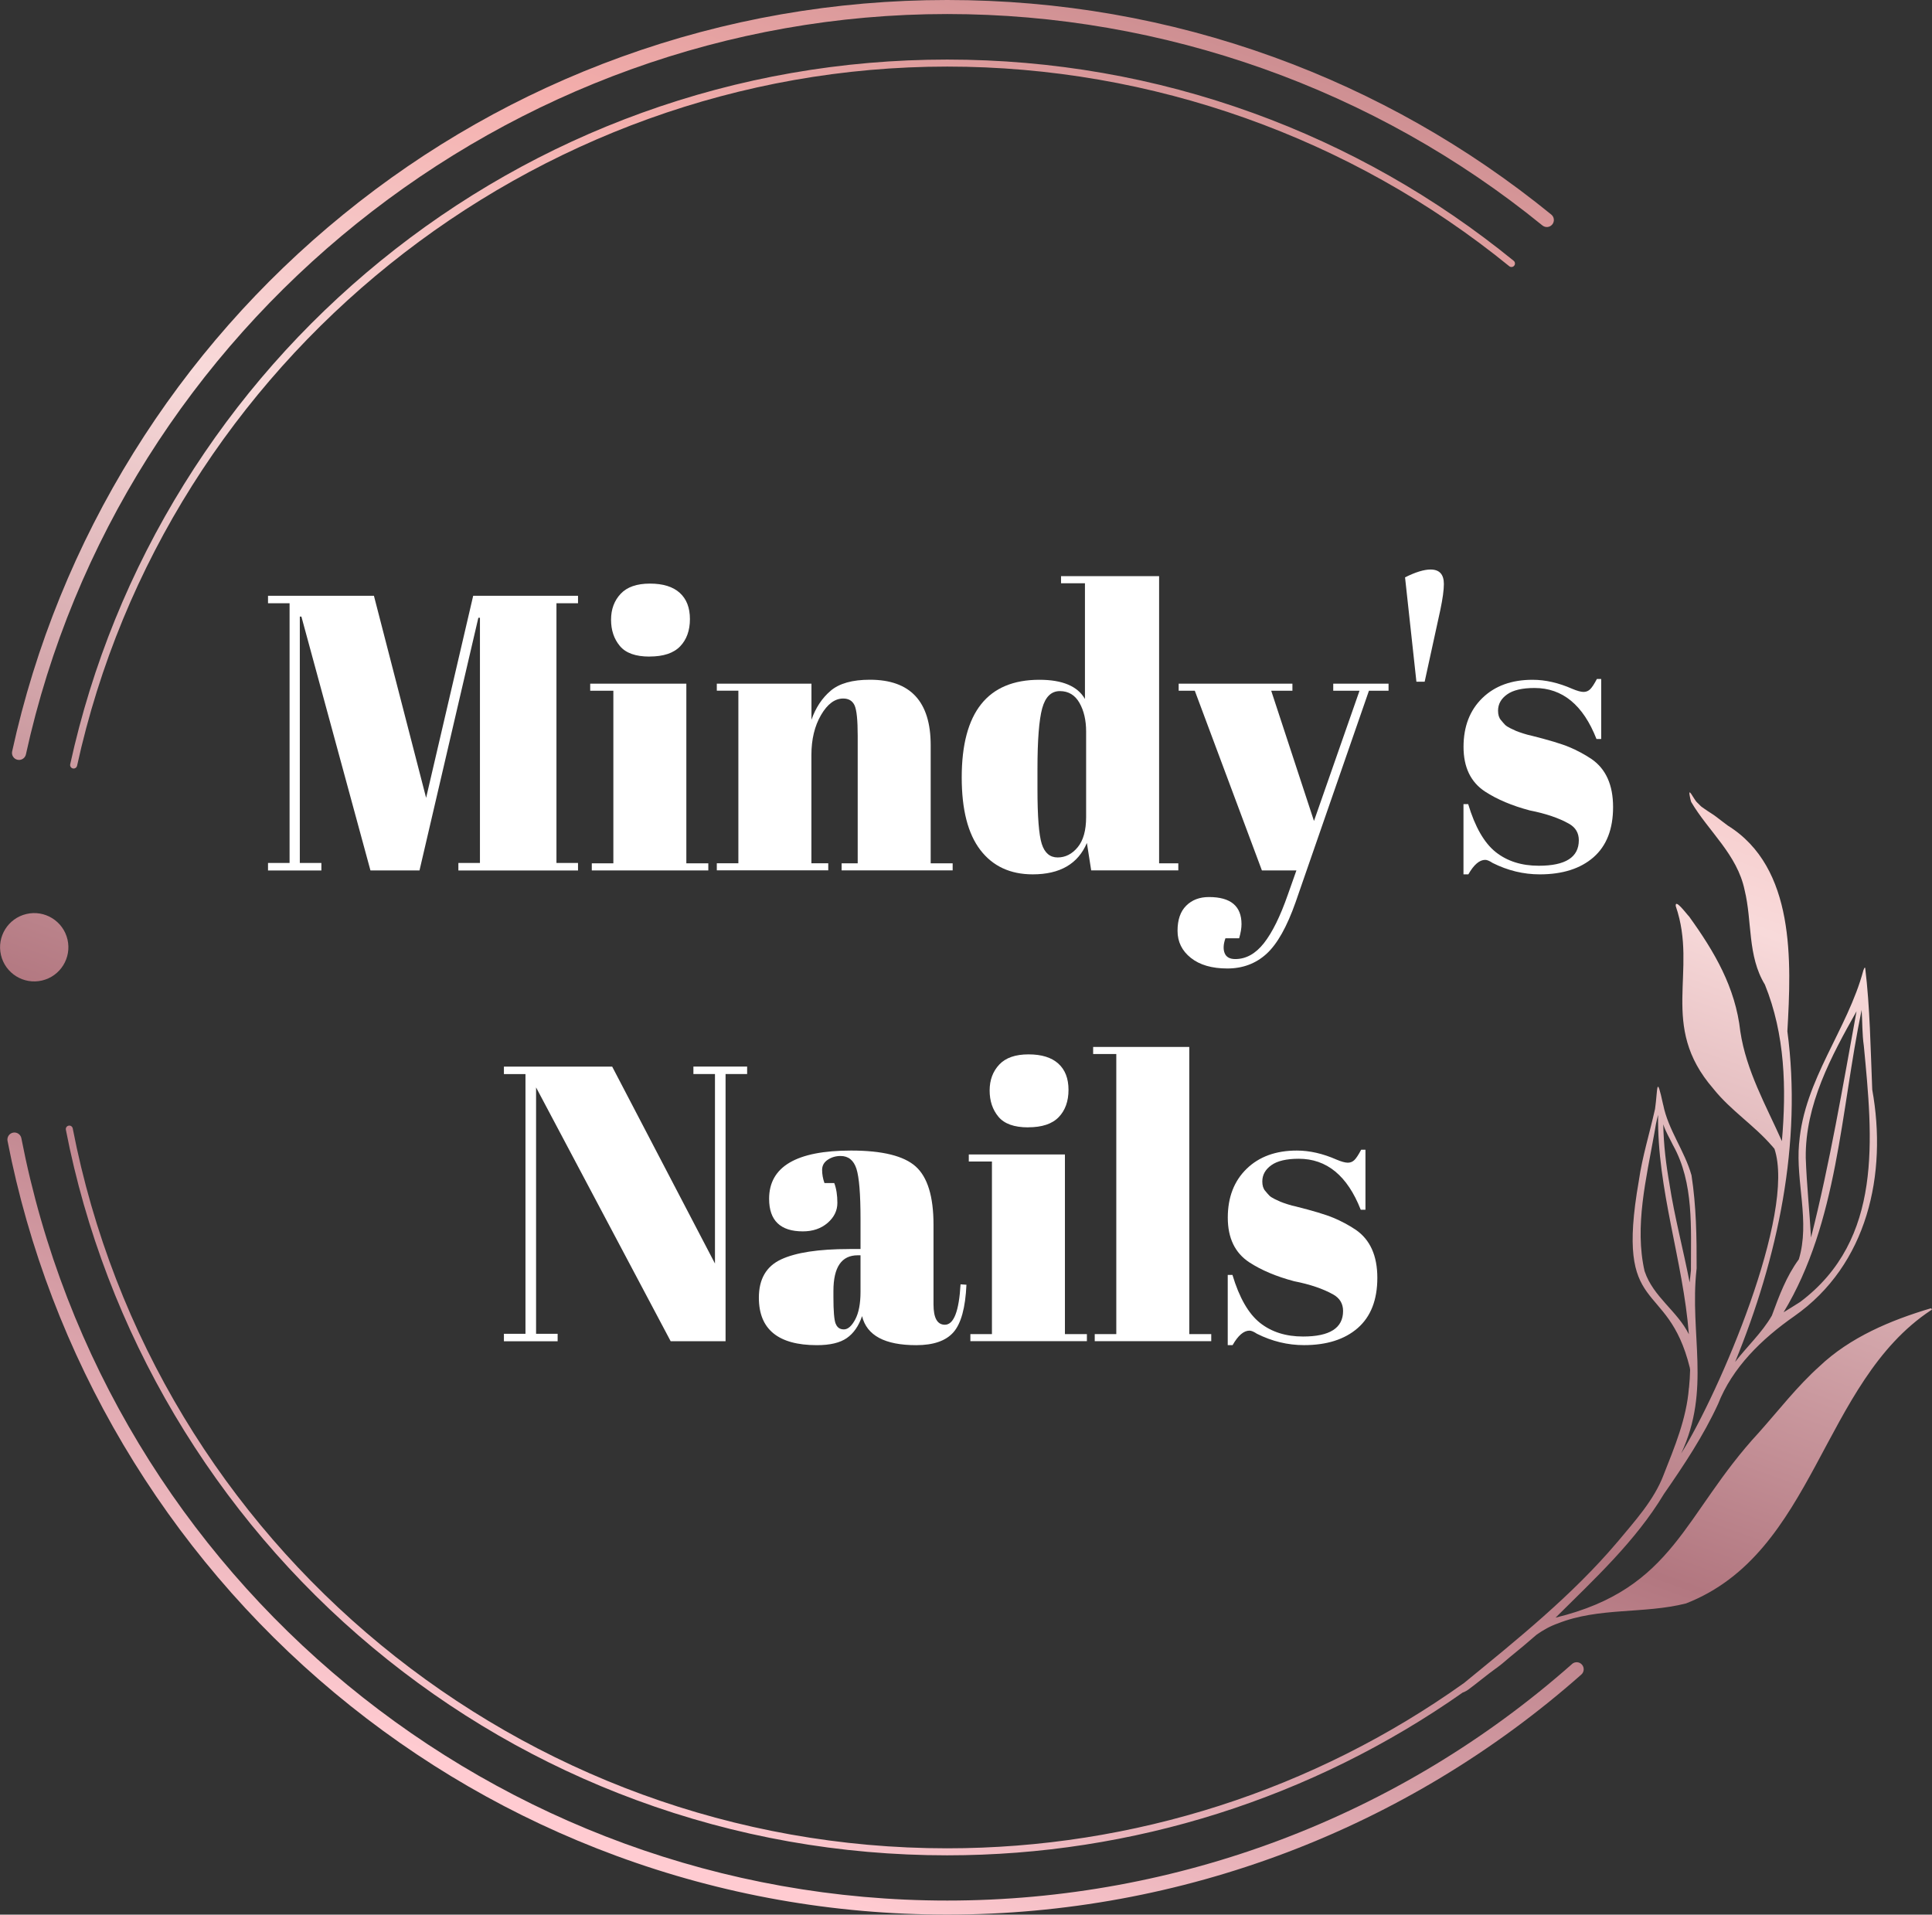
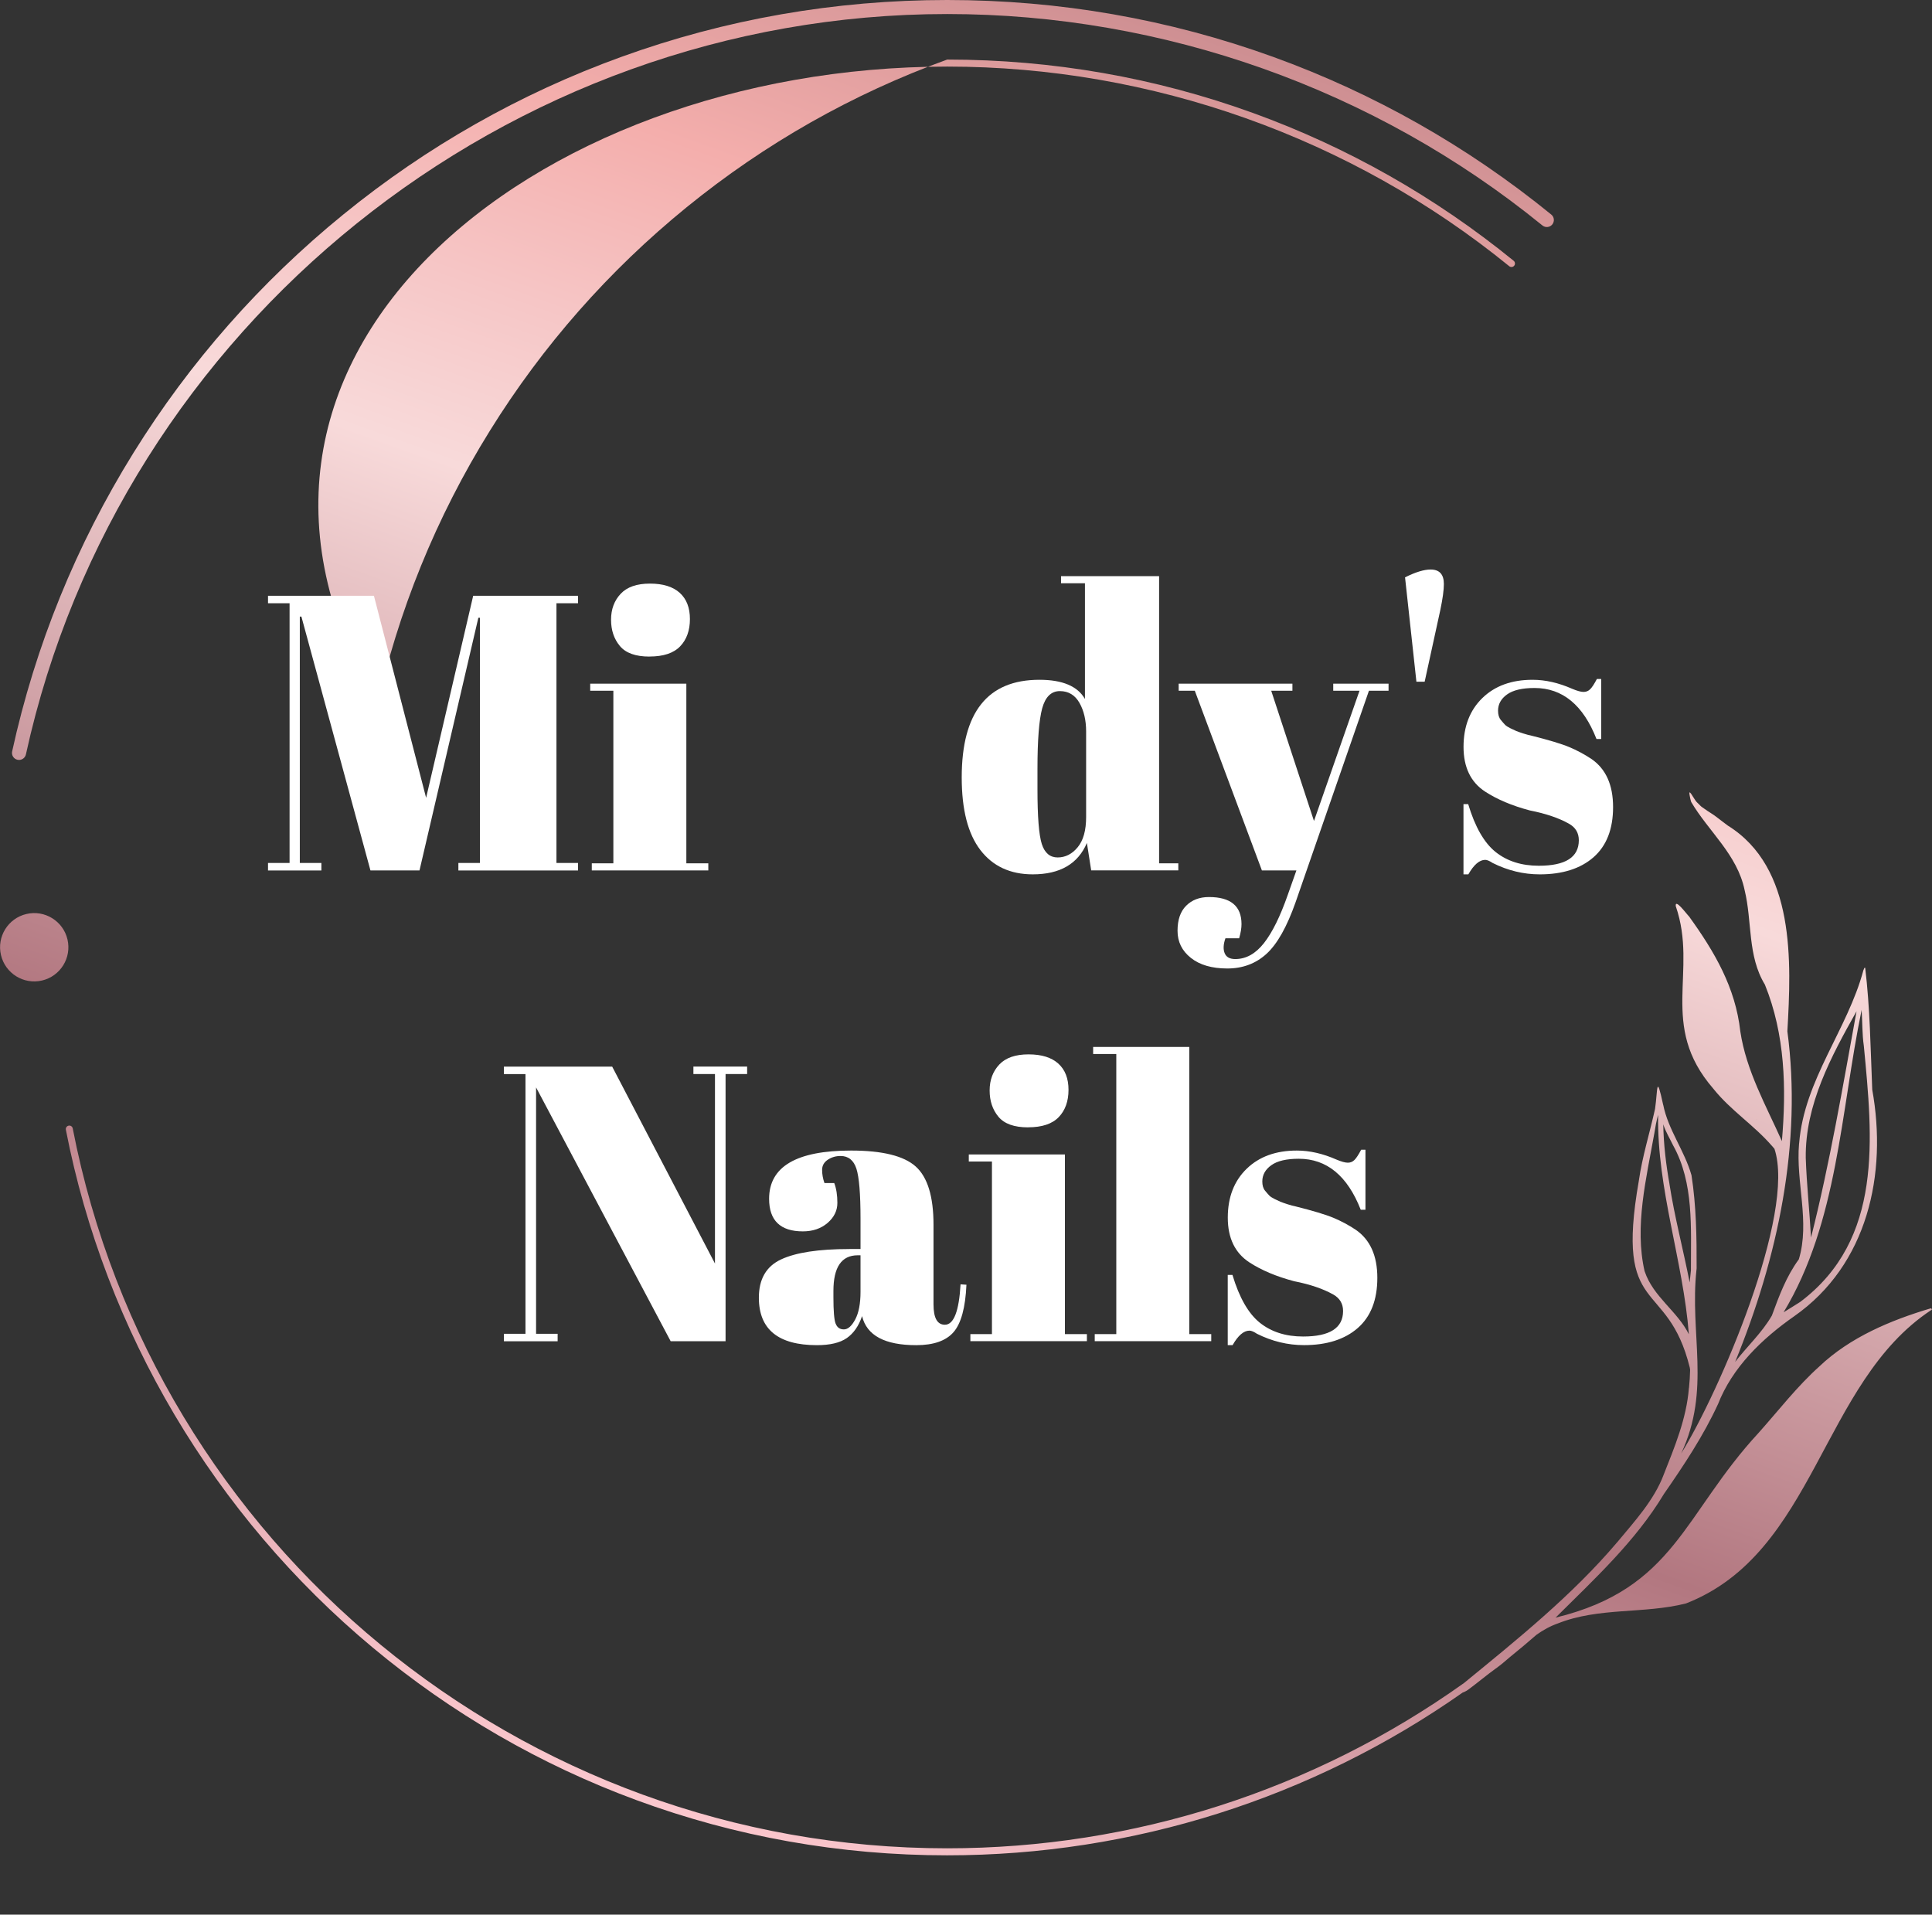
<svg xmlns="http://www.w3.org/2000/svg" xmlns:xlink="http://www.w3.org/1999/xlink" id="Layer_1" data-name="Layer 1" viewBox="0 0 377.23 373.84">
  <rect x="0" y="0" width="377.23" height="373.84" fill="#333333" stroke="none" />
  <defs>
    <style>
      .cls-1 {
        fill: url(#New_Gradient_Swatch_2_copy-5);
      }

      .cls-2 {
        fill: #fff;
      }

      .cls-3 {
        fill: url(#New_Gradient_Swatch_2_copy);
      }

      .cls-4 {
        fill: url(#New_Gradient_Swatch_2_copy-2);
      }

      .cls-5 {
        fill: url(#New_Gradient_Swatch_2_copy-4);
      }

      .cls-6 {
        fill: url(#New_Gradient_Swatch_2_copy-6);
      }

      .cls-7 {
        opacity: 1;
      }

      .cls-8 {
        fill: url(#New_Gradient_Swatch_2_copy-3);
      }

      .cls-9 {
        fill: url(#linear-gradient);
      }
    </style>
    <linearGradient id="New_Gradient_Swatch_2_copy" data-name="New Gradient Swatch 2 copy" x1="197.6" y1="-32.39" x2="65.91" y2="336.06" gradientUnits="userSpaceOnUse">
      <stop offset="0" stop-color="#bb7f85" />
      <stop offset=".11" stop-color="#dc9b9c" />
      <stop offset=".2" stop-color="#f4aeac" />
      <stop offset=".3" stop-color="#f6c6c6" />
      <stop offset=".39" stop-color="#f8dada" />
      <stop offset=".71" stop-color="#b27780" />
      <stop offset=".85" stop-color="#d79fa7" />
      <stop offset="1" stop-color="#ffcbd1" />
    </linearGradient>
    <linearGradient id="New_Gradient_Swatch_2_copy-2" data-name="New Gradient Swatch 2 copy" x1="257.29" y1="-11.06" x2="125.61" y2="357.39" xlink:href="#New_Gradient_Swatch_2_copy" />
    <linearGradient id="New_Gradient_Swatch_2_copy-3" data-name="New Gradient Swatch 2 copy" x1="201.03" y1="-31.17" x2="69.34" y2="337.28" xlink:href="#New_Gradient_Swatch_2_copy" />
    <linearGradient id="New_Gradient_Swatch_2_copy-4" data-name="New Gradient Swatch 2 copy" x1="97.18" y1="-68.28" x2="-34.51" y2="300.16" gradientTransform="translate(42.5 3.38) rotate(13.23)" xlink:href="#New_Gradient_Swatch_2_copy" />
    <linearGradient id="New_Gradient_Swatch_2_copy-5" data-name="New Gradient Swatch 2 copy" x1="408.07" y1="42.87" x2="276.4" y2="411.27" xlink:href="#New_Gradient_Swatch_2_copy" />
    <linearGradient id="linear-gradient" x1="281.02" y1="-2.58" x2="149.33" y2="365.87" gradientUnits="userSpaceOnUse">
      <stop offset="0" stop-color="#bb7f85" />
      <stop offset=".11" stop-color="#dc9b9c" />
      <stop offset=".2" stop-color="#f4aeac" />
      <stop offset=".3" stop-color="#f6c6c6" />
      <stop offset=".39" stop-color="#f8dada" />
      <stop offset=".71" stop-color="#b27780" />
      <stop offset=".85" stop-color="#d79fa7" />
      <stop offset="1" stop-color="#ffcbd1" />
    </linearGradient>
    <linearGradient id="New_Gradient_Swatch_2_copy-6" data-name="New Gradient Swatch 2 copy" x1="404.89" y1="41.64" x2="273.17" y2="410.18" xlink:href="#New_Gradient_Swatch_2_copy" />
  </defs>
  <g class="cls-7">
    <path class="cls-3" d="M3.42,148.35c.1,.02,.2,.03,.3,.03,.63,0,1.2-.44,1.34-1.08C23.41,63.54,99.07,2.74,184.95,2.74c42.24,0,83.51,14.66,116.21,41.28,.59,.48,1.45,.39,1.93-.2,.48-.59,.39-1.45-.2-1.93-16.31-13.28-34.57-23.64-54.26-30.77C228.25,3.74,206.83,0,184.95,0s-43.29,3.74-63.67,11.12c-19.69,7.13-37.95,17.48-54.26,30.77-16.17,13.17-29.95,28.81-40.94,46.5C14.88,106.42,6.9,126.04,2.37,146.72c-.16,.74,.31,1.47,1.05,1.63Z" />
-     <path class="cls-4" d="M306.94,324.91c-33.67,29.78-76.99,46.18-121.98,46.18-88,0-164.04-62.6-180.79-148.85-.14-.74-.87-1.23-1.61-1.09-.74,.14-1.23,.86-1.09,1.61,8.16,41.99,30.85,80.28,63.9,107.82,16.44,13.7,34.91,24.38,54.89,31.75,20.68,7.63,42.45,11.5,64.7,11.5,45.67,0,89.63-16.65,123.8-46.87,.57-.5,.62-1.37,.12-1.94-.5-.57-1.37-.62-1.94-.12Z" />
-     <path class="cls-8" d="M244.66,22.06c-19.11-6.92-39.2-10.43-59.72-10.43s-40.6,3.51-59.71,10.43c-18.47,6.69-35.59,16.4-50.89,28.85-15.17,12.35-28.09,27.02-38.39,43.61-10.51,16.9-17.99,35.31-22.24,54.7-.08,.37,.15,.74,.52,.82,.05,.01,.1,.02,.15,.02,.32,0,.6-.22,.67-.54C32.4,70.41,103.85,13,184.95,13c39.89,0,78.86,13.85,109.74,38.98,.29,.24,.73,.19,.96-.1,.24-.29,.19-.73-.1-.96-15.3-12.46-32.42-22.17-50.89-28.86Z" />
+     <path class="cls-8" d="M244.66,22.06c-19.11-6.92-39.2-10.43-59.72-10.43c-18.47,6.69-35.59,16.4-50.89,28.85-15.17,12.35-28.09,27.02-38.39,43.61-10.51,16.9-17.99,35.31-22.24,54.7-.08,.37,.15,.74,.52,.82,.05,.01,.1,.02,.15,.02,.32,0,.6-.22,.67-.54C32.4,70.41,103.85,13,184.95,13c39.89,0,78.86,13.85,109.74,38.98,.29,.24,.73,.19,.96-.1,.24-.29,.19-.73-.1-.96-15.3-12.46-32.42-22.17-50.89-28.86Z" />
    <circle class="cls-5" cx="6.67" cy="184.96" r="6.67" transform="translate(-42.14 6.43) rotate(-13.23)" />
-     <path class="cls-1" d="M315.73,301.14s.04-.04,.05-.06c0,0,.02-.02,.02-.03-.03,.03-.05,.06-.08,.09Z" />
    <path class="cls-9" d="M377.07,255.45s0,0,0,0c-.02,0-.05,0-.07,0,0,0,0,0,0,0-7.83,2.33-15.78,5.65-21.8,11.38,.03-.02,.05-.04,.08-.07-4.4,3.94-7.98,8.61-11.9,13-14.71,15.9-16.35,30.42-39.65,36.09,7.57-7.53,15.59-14.89,21.14-24.12-.01,.01-.02,.03-.03,.04,3.89-5.6,7.76-11.42,10.61-17.62,0,.03-.02,.05-.03,.08,2.81-7.24,8.61-12.83,14.89-17.22,14.37-10.05,18.22-27.79,15.25-44.26-.33-7.91-.43-16.03-1.38-23.8-.19-.03-.21,.18-.27,.32,0,0,0,0,0,0,0,.01-.01,.02-.01,.04,0,0,0-.01,0-.01-.03,.07-.06,.13-.09,.2,0-.01,.01-.02,.02-.04-3.11,11.62-11.54,21.35-12.54,33.74,0,0,0-.01,0-.02,0,.06-.01,.12-.02,.18,0-.01,0-.03,0-.04-.66,7.48,2.17,15.25-.04,22.56-2.48,3.4-3.83,7.1-5.27,11-1.94,3.36-4.82,5.99-7.17,9.04,8.32-20.31,13.13-42.71,10.19-64.63,0,.02,0,.04,.01,.07,.77-13.59,1.61-31.95-11.66-40.18,0,0,.01,0,.02,.01-.69-.49-1.34-1.03-2.02-1.53,.02,.02,.05,.03,.07,.05-.84-.68-1.8-1.2-2.68-1.84,0,0,.02,.01,.03,.02-.14-.09-.27-.19-.4-.28,.02,.02,.05,.04,.07,.05-.33-.2-.55-.5-.83-.76,.01,.01,.03,.03,.04,.04-.09-.09-.19-.18-.28-.27,.01,.01,.03,.02,.04,.04-.7-.61-2.02-3.73-1.34-.68,0,0,0-.02,0-.03,.01,.06,.03,.12,.04,.18,0,0,0,0,0,0,.03,.14,.07,.28,.12,.41,0,0,0,0,0,0,3.39,5.76,8.99,10.25,10.43,17.2,1.51,6.16,.52,12.81,3.96,18.46,3.95,9.75,4.21,20.2,3.32,30.56-3.12-7-6.96-13.72-8.12-21.42-.95-8.6-5.04-15.56-10-22.44-.4-.37-2.81-3.66-2.6-2.01,4.4,12.77-3.42,23.25,7.33,35.63,0,0,0,0,0,0,.03,.03,.06,.07,.08,.1,0,0,0,0,0,0,.01,.02,.03,.03,.04,.05-.01-.02-.03-.04-.04-.05,3.36,4.18,7.91,7.06,11.39,11.1-.04-.05-.08-.1-.12-.15,.19,.22,.38,.44,.57,.67-.02-.02-.03-.04-.05-.06,.04,.05,.08,.1,.12,.14-.02-.03-.04-.05-.06-.08,4.25,12.69-10.85,47.73-18.21,59.51,5.86-12.47,1.61-23.34,3-35.95,0,.01,0,.02,0,.04,0-.05,0-.09,.01-.14,0,0,0,.02,0,.03,0-.04,0-.08,.01-.13,.02-6.02-.07-12.21-1-18.17-1.35-4.8-4.56-8.87-5.53-13.79,0,.01,0,.03,0,.04-1.38-6.34-1.04-2.98-1.59,.8-1.03,4.66-2.48,9.26-3.16,13.99,0,0,0,0,0,0,0,.02,0,.05-.01,.07-4.7,26.86,5.59,18.74,9.96,36.46,.01,.11,.03,.21,.04,.32,0-.03,0-.06,0-.08,0,.07,.01,.13,.02,.2,0-.01,0-.02,0-.03-.02,1.14-.1,2.29-.21,3.43,0-.05,.01-.1,.02-.16,0,.08-.02,.17-.03,.25,0-.02,0-.04,0-.06,0,.05-.01,.1-.02,.15,0,0,0-.01,0-.02-.47,5.95-2.79,11.49-4.96,16.98,0-.02,.02-.05,.03-.07-1.88,4.97-5.67,9.08-9.04,13.14,0,0,.02-.02,.02-.03-.02,.02-.03,.04-.05,.06-8.8,10.38-19.52,18.98-29.9,27.48-29.33,20.92-64.55,32.28-100.94,32.28-83.1,0-154.9-59.11-170.72-140.56-.07-.37-.43-.62-.8-.54-.37,.07-.61,.43-.54,.8,7.65,39.37,28.93,75.28,59.92,101.11,15.42,12.85,32.73,22.87,51.48,29.78,19.4,7.16,39.81,10.78,60.67,10.78,36.24,0,71.34-11.18,100.69-31.8,.14-.03,.27-.08,.39-.16-.05,.02-.1,.05-.16,.07,.08-.04,.17-.07,.25-.11-.01,0-.03,.01-.04,.02,.23-.11,.44-.23,.64-.39-.02,.01-.03,.03-.05,.04,1.77-1.3,3.68-2.91,5.46-4.19-.03,.03-.06,.05-.09,.08,.99-.72,1.91-1.5,2.82-2.29,1.75-1.41,3.47-2.86,5.17-4.34,1.3-.92,2.7-1.71,4.28-2.25-.05,.02-.1,.03-.14,.05,8.04-3.2,16.8-1.83,25.04-3.91,25.31-9.87,26.37-43.1,47.88-57.28,0,0,0,0,0,0,.19-.01,.16-.32-.03-.29Zm-14.57-58.02c-2.7,14.77-5.21,29.64-8.89,44.2-.29-5.18-.85-10.35-1.03-15.53-.14-10.41,4.98-19.87,9.93-28.67Zm.99-.24c.16,2.34,.09,4.71,.43,7.03,1.71,17.94,3.84,37.76-12.42,49.98-1.09,.67-2.15,1.38-3.25,2.03,10.65-17.65,11.13-39.27,15.24-59.04Zm-20.47,21.4s-.08-.06-.12-.09c.05,.04,.1,.08,.16,.11,0,0,0,0,0,0,0,0,.02,.01,.02,.02-.02-.01-.03-.02-.05-.04Zm-19.99,2.58s0-.02,0-.03c0,.01,0,.03,0,.04,0,0,0,0,0,0Zm-1.91,27.07c-2.02-8.76,.33-18.16,1.88-26.89,0,0,0,.02,0,.02,.19-1.24,.42-2.49,.75-3.7-.22,14.57,4.88,28.44,6.01,42.86-2.24-4.54-6.96-7.3-8.63-12.29Zm8.79,2.16s0-.05,0-.07c0,.02,0,.04,0,.07-1.25-6.43-2.95-12.78-3.95-19.26,0,.05,.02,.1,.03,.15-.69-3.89-1.17-7.81-1.23-11.76,.45,1.45,1.28,2.76,1.93,4.13,0-.01-.01-.02-.02-.04,4.12,7.38,3.46,16.23,3.49,24.42-.08,.79-.18,1.58-.25,2.37Z" />
    <path class="cls-6" d="M331.29,247.51s0,.05,0,.08h0s0-.05,0-.08Z" />
  </g>
  <g>
    <path class="cls-2" d="M92.41,116.33h20.45v1.46h-4.21v50.71h4.21v1.46h-23.36v-1.46h4.21v-47.88h-.31l-11.49,49.33h-9.58l-13.48-49.56h-.31v48.11h4.21v1.46h-10.42v-1.46h4.21v-50.71h-4.21v-1.46h20.68l10.19,39.45,9.19-39.45Z" />
    <path class="cls-2" d="M115.24,133.49h18.77v35.08h4.29v1.38h-22.75v-1.38h4.21v-33.7h-4.52v-1.38Zm11.57-5.29c-2.71,0-4.63-.69-5.78-2.07s-1.72-3.09-1.72-5.13,.63-3.73,1.88-5.06c1.25-1.33,3.15-1.99,5.71-1.99s4.49,.6,5.82,1.8c1.33,1.2,1.99,2.91,1.99,5.13s-.64,4-1.91,5.32c-1.28,1.33-3.27,1.99-5.97,1.99Z" />
-     <path class="cls-2" d="M139.98,133.49h18.46v7.05c.82-2.35,2.07-4.24,3.75-5.67,1.68-1.43,4.24-2.15,7.66-2.15,7.91,0,11.87,4.26,11.87,12.79v23.06h4.29v1.38h-21.68v-1.38h3.14v-24.9c0-3.06-.2-5.04-.61-5.94-.41-.89-1.15-1.34-2.22-1.34-1.63,0-3.08,1.07-4.33,3.22-1.25,2.14-1.88,4.75-1.88,7.81v21.14h3.29v1.38h-21.76v-1.38h4.21v-33.7h-4.21v-1.38Z" />
    <path class="cls-2" d="M213.06,169.95l-.84-5.36c-1.74,4.09-5.26,6.13-10.57,6.13-4.39,0-7.8-1.58-10.23-4.75-2.43-3.17-3.64-7.89-3.64-14.17,0-12.72,5.06-19.07,15.17-19.07,4.49,0,7.46,1.25,8.89,3.75v-22.6h-4.67v-1.38h19.15v56.07h3.75v1.38h-17.01Zm-9.65-5.17c.56,1.76,1.6,2.64,3.1,2.64s2.81-.66,3.91-1.99c1.1-1.33,1.65-3.29,1.65-5.9v-16.7c0-2.19-.43-4.06-1.3-5.59-.87-1.53-2.15-2.3-3.83-2.3s-2.83,1.12-3.45,3.37c-.61,2.25-.92,6.18-.92,11.8v3.98c0,5.36,.28,8.92,.84,10.69Z" />
    <path class="cls-2" d="M230.14,134.87v-1.38h22.21v1.38h-4.14l8.35,25.43,8.89-25.43h-5.13v-1.38h10.8v1.38h-3.83l-14.32,41.29c-1.69,4.8-3.58,8.16-5.67,10.07-2.09,1.91-4.65,2.87-7.66,2.87s-5.39-.69-7.12-2.07c-1.74-1.38-2.6-3.14-2.6-5.29s.56-3.78,1.69-4.9c1.12-1.12,2.6-1.69,4.44-1.69,4.24,0,6.36,1.76,6.36,5.29,0,.77-.15,1.69-.46,2.76h-2.68c-.41,1.17-.46,2.15-.15,2.91,.31,.77,1,1.15,2.07,1.15,2.09,0,3.96-1.03,5.59-3.1,1.63-2.07,3.19-5.22,4.67-9.46l1.68-4.75h-6.74l-13.1-35.08h-3.14Z" />
    <path class="cls-2" d="M276.56,133.11l-2.22-20.38c2.04-1.02,3.7-1.53,4.98-1.53,1.74,0,2.6,.95,2.6,2.83,0,1.18-.23,2.86-.69,5.06l-3.06,14.02h-1.61Z" />
    <path class="cls-2" d="M285.75,170.72v-13.71h.92c1.33,4.44,3.12,7.56,5.36,9.35,2.25,1.79,5.06,2.68,8.43,2.68,5.21,0,7.81-1.66,7.81-4.98,0-1.43-.64-2.5-1.91-3.22-1.99-1.12-4.55-1.99-7.66-2.6-3.47-.92-6.38-2.15-8.73-3.68-2.81-1.84-4.21-4.75-4.21-8.73s1.23-7.16,3.68-9.54c2.45-2.38,5.72-3.56,9.8-3.56,2.5,0,5.08,.59,7.74,1.76,.97,.41,1.71,.61,2.22,.61s.94-.18,1.3-.54,.79-1.02,1.3-1.99h.84v11.72h-.92c-2.6-6.64-6.64-9.96-12.1-9.96-2.4,0-4.19,.42-5.36,1.26-1.18,.84-1.76,1.9-1.76,3.18,0,.77,.18,1.37,.54,1.8,.36,.44,.64,.75,.84,.96,.2,.2,.54,.42,1,.65,.46,.23,.84,.41,1.15,.54,.31,.13,.78,.29,1.42,.5,.64,.2,1.11,.33,1.42,.38,3.47,.87,5.98,1.62,7.51,2.26,1.53,.64,2.99,1.42,4.37,2.34,2.81,1.94,4.21,5.07,4.21,9.38s-1.28,7.58-3.83,9.81c-2.55,2.22-6.05,3.33-10.49,3.33-3.17,0-6.23-.74-9.19-2.22-.61-.41-1.1-.61-1.46-.61-1.12,0-2.22,.95-3.29,2.83h-.92Z" />
    <path class="cls-2" d="M141.67,209.71v52.17h-10.72l-26.28-49.56v48.11h4.21v1.46h-10.49v-1.46h4.21v-50.71h-4.21v-1.46h21.14l20.07,38.45v-37h-4.21v-1.46h10.49v1.46h-4.21Z" />
    <path class="cls-2" d="M165.8,243.87h2.22v-5.9c0-4.85-.27-8.11-.8-9.77-.54-1.66-1.57-2.49-3.1-2.49-.92,0-1.75,.24-2.49,.73-.74,.49-1.11,1.15-1.11,1.99s.15,1.7,.46,2.57h1.91c.41,1.07,.61,2.36,.61,3.87s-.64,2.81-1.91,3.91c-1.28,1.1-2.89,1.65-4.83,1.65-4.39,0-6.59-2.12-6.59-6.36,0-6.28,5.34-9.42,16.01-9.42,6.08,0,10.28,1.03,12.6,3.1,2.32,2.07,3.49,5.86,3.49,11.38v15.55c0,2.66,.74,3.98,2.22,3.98,1.74,0,2.76-2.63,3.06-7.89l1.15,.08c-.2,4.49-1.05,7.58-2.53,9.27-1.48,1.69-3.91,2.53-7.28,2.53-6.13,0-9.65-1.89-10.57-5.67-.66,1.94-1.66,3.37-2.99,4.29-1.33,.92-3.27,1.38-5.82,1.38-7.56,0-11.34-3.09-11.34-9.27,0-3.63,1.44-6.12,4.33-7.47,2.88-1.35,7.32-2.03,13.29-2.03Zm-2.64,14.55c.28,.77,.82,1.15,1.61,1.15s1.53-.65,2.22-1.95c.69-1.3,1.03-3.1,1.03-5.4v-7.12h-.54c-3.17,0-4.75,2.32-4.75,6.97v1.23c0,2.66,.14,4.37,.42,5.13Z" />
    <path class="cls-2" d="M189.16,225.41h18.77v35.08h4.29v1.38h-22.75v-1.38h4.21v-33.7h-4.52v-1.38Zm11.57-5.29c-2.71,0-4.63-.69-5.78-2.07s-1.72-3.09-1.72-5.13,.63-3.73,1.88-5.06c1.25-1.33,3.15-1.99,5.71-1.99s4.49,.6,5.82,1.8c1.33,1.2,1.99,2.91,1.99,5.13s-.64,4-1.91,5.32c-1.28,1.33-3.27,1.99-5.97,1.99Z" />
    <path class="cls-2" d="M213.44,204.42h18.77v56.07h4.29v1.38h-22.75v-1.38h4.21v-54.69h-4.52v-1.38Z" />
    <path class="cls-2" d="M239.72,262.64v-13.71h.92c1.33,4.44,3.12,7.56,5.36,9.35,2.25,1.79,5.06,2.68,8.43,2.68,5.21,0,7.81-1.66,7.81-4.98,0-1.43-.64-2.5-1.91-3.22-1.99-1.12-4.55-1.99-7.66-2.6-3.47-.92-6.38-2.15-8.73-3.68-2.81-1.84-4.21-4.75-4.21-8.73s1.23-7.16,3.68-9.54c2.45-2.38,5.72-3.56,9.8-3.56,2.5,0,5.08,.59,7.74,1.76,.97,.41,1.71,.61,2.22,.61s.94-.18,1.3-.54,.79-1.02,1.3-1.99h.84v11.72h-.92c-2.6-6.64-6.64-9.96-12.1-9.96-2.4,0-4.19,.42-5.36,1.26-1.18,.84-1.76,1.9-1.76,3.18,0,.77,.18,1.37,.54,1.8,.36,.44,.64,.75,.84,.96,.2,.2,.54,.42,1,.65,.46,.23,.84,.41,1.15,.54,.31,.13,.78,.29,1.42,.5,.64,.2,1.11,.33,1.42,.38,3.47,.87,5.98,1.62,7.51,2.26,1.53,.64,2.99,1.42,4.37,2.34,2.81,1.94,4.21,5.07,4.21,9.38s-1.28,7.58-3.83,9.81c-2.55,2.22-6.05,3.33-10.49,3.33-3.17,0-6.23-.74-9.19-2.22-.61-.41-1.1-.61-1.46-.61-1.12,0-2.22,.95-3.29,2.83h-.92Z" />
  </g>
</svg>